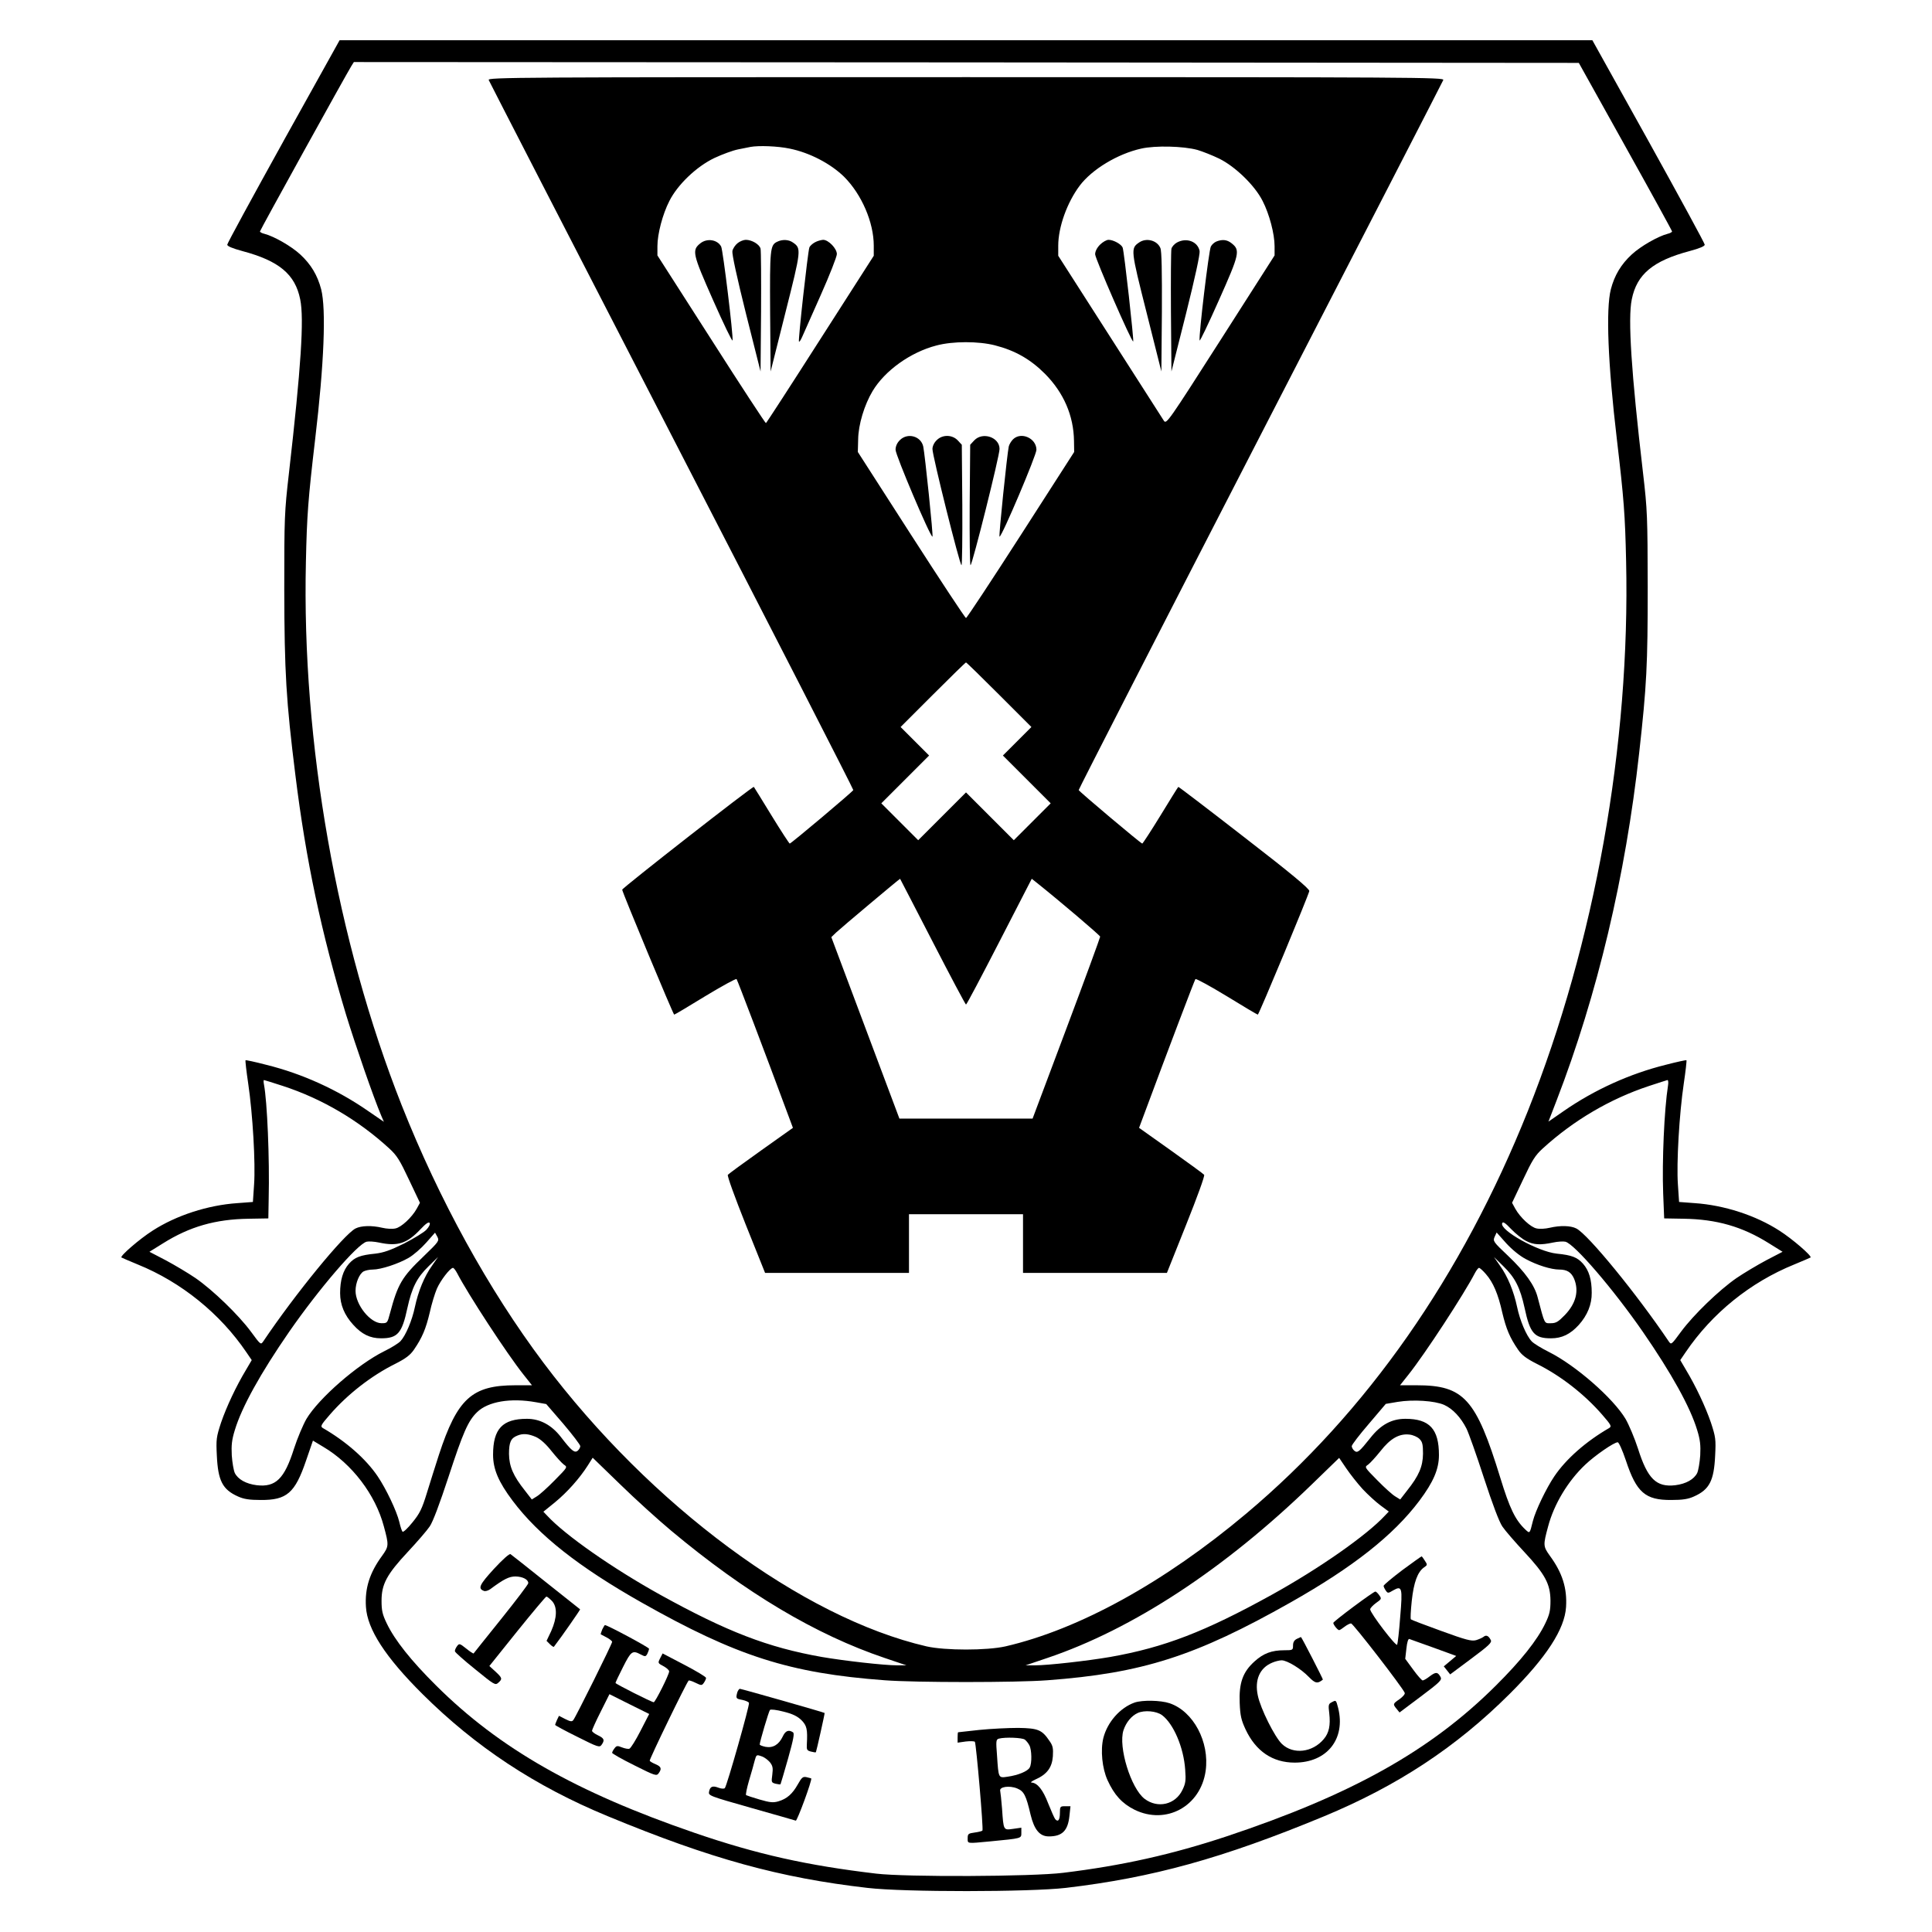
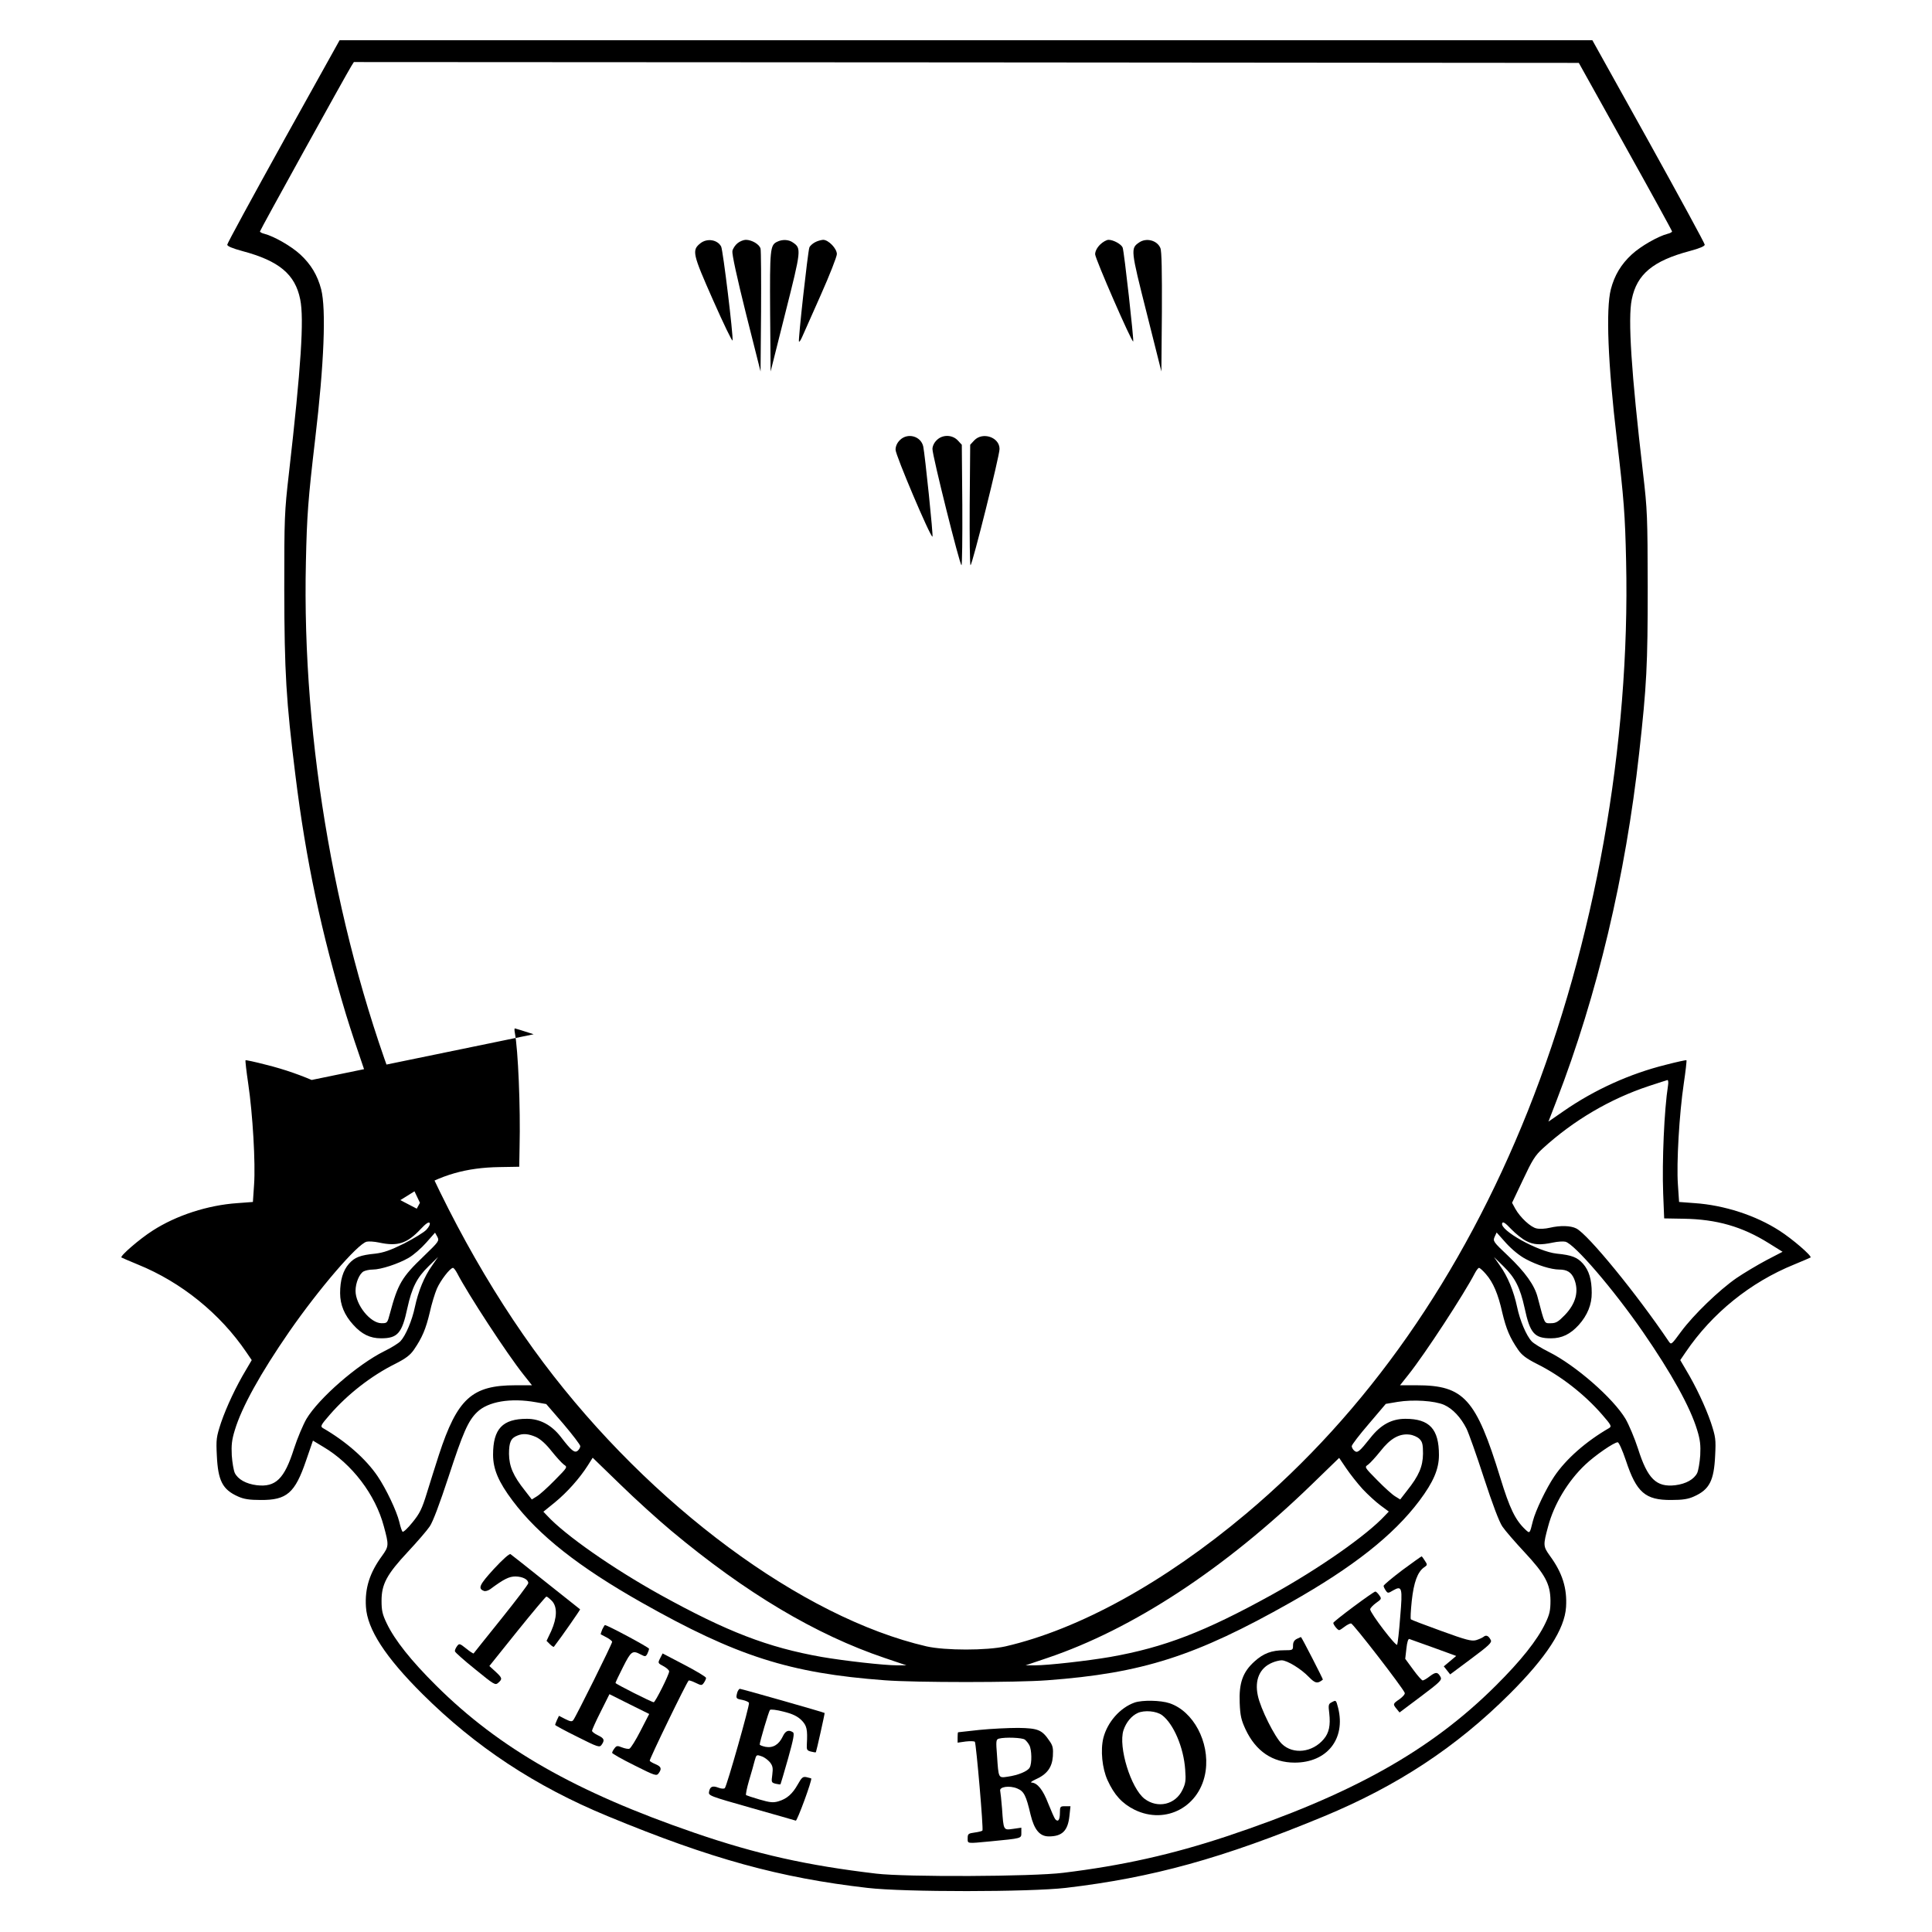
<svg xmlns="http://www.w3.org/2000/svg" version="1.0" width="304.8mm" height="304.8mm" viewBox="0 0 1152 1152" preserveAspectRatio="xMidYMid meet">
  <g transform="translate(0,1152) scale(0.1,-0.1)" fill="#000000" stroke="none">
-     <path d="M1690 10678 c-184 -332 -335 -609 -335 -617 0 -9 31 -22 90 -38 218 -58 315 -138 345 -288 24 -116 5 -405 -67 -1035 -27 -234 -28 -265 -28 -695 1 -494 11 -663 66 -1104 63 -511 155 -943 303 -1433 57 -185 161 -486 209 -600 l16 -37 -92 63 c-184 128 -395 224 -610 277 -65 17 -121 29 -123 27 -2 -3 5 -65 16 -139 27 -182 44 -475 35 -602 l-7 -104 -93 -7 c-176 -12 -364 -73 -505 -164 -77 -49 -195 -151 -186 -160 3 -2 47 -21 98 -42 259 -105 491 -293 647 -523 l32 -47 -34 -58 c-59 -98 -116 -219 -149 -315 -28 -86 -30 -99 -25 -197 7 -149 34 -202 126 -243 35 -16 68 -21 136 -21 155 -1 204 41 270 235 l41 119 63 -38 c169 -100 310 -284 360 -474 30 -111 30 -118 -10 -174 -75 -102 -104 -194 -97 -305 8 -134 116 -300 337 -520 317 -315 672 -550 1106 -729 614 -254 1025 -367 1547 -427 221 -26 966 -25 1183 0 518 61 934 176 1538 426 439 182 790 413 1108 730 220 219 329 387 337 519 7 112 -22 204 -97 306 -40 56 -40 63 -10 174 35 133 119 272 222 369 58 55 171 133 193 133 7 0 28 -47 49 -109 63 -191 116 -236 270 -235 68 0 101 5 136 21 92 41 119 94 126 243 5 98 3 111 -25 197 -33 96 -90 217 -149 315 l-34 58 32 47 c158 233 386 417 647 523 51 21 95 40 98 42 9 9 -109 111 -186 160 -141 91 -329 152 -505 164 l-93 7 -7 104 c-9 127 8 420 35 602 11 74 18 136 16 139 -2 2 -58 -10 -123 -27 -214 -53 -426 -149 -609 -276 l-91 -63 49 127 c243 630 411 1339 492 2071 45 404 51 524 51 990 -1 420 -2 458 -28 680 -70 599 -91 920 -67 1035 30 150 127 230 345 288 60 16 90 29 90 38 0 8 -151 285 -335 617 l-335 602 -3735 0 -3735 0 -335 -602z m8002 -32 c153 -274 278 -502 278 -506 0 -4 -12 -11 -26 -14 -58 -15 -161 -74 -214 -123 -64 -59 -103 -124 -125 -208 -30 -118 -18 -440 36 -895 42 -356 49 -451 55 -725 25 -1095 -186 -2277 -586 -3280 -394 -986 -960 -1796 -1680 -2401 -487 -409 -994 -689 -1435 -791 -112 -25 -358 -25 -470 0 -743 172 -1645 840 -2285 1692 -328 437 -621 970 -845 1535 -387 979 -596 2163 -571 3240 6 278 13 372 55 730 54 455 66 777 36 895 -22 84 -61 149 -125 208 -53 49 -156 108 -214 123 -14 3 -26 10 -26 14 0 7 512 933 546 988 l14 22 3652 -2 3652 -3 278 -499z m-8006 -5601 c233 -76 451 -204 635 -373 46 -42 63 -70 118 -187 l65 -137 -19 -35 c-29 -52 -93 -112 -128 -118 -18 -4 -52 -2 -77 4 -64 15 -126 13 -160 -4 -70 -36 -361 -392 -550 -673 -15 -22 -16 -21 -74 58 -74 100 -226 247 -330 319 -44 30 -123 77 -177 106 l-98 51 82 51 c158 99 311 143 509 146 l118 2 2 115 c6 243 -9 584 -28 683 -3 15 -3 27 0 27 3 0 53 -16 112 -35z m8260 3 c-23 -147 -36 -453 -29 -643 l6 -150 116 -2 c197 -3 350 -47 508 -146 l82 -51 -98 -51 c-54 -29 -133 -76 -177 -106 -104 -72 -256 -219 -330 -319 -58 -79 -59 -80 -74 -58 -189 280 -480 637 -551 673 -33 17 -95 19 -159 4 -25 -6 -59 -8 -77 -4 -35 6 -99 66 -128 118 l-19 35 65 137 c55 117 72 145 118 187 183 167 400 295 632 372 57 19 108 35 112 36 4 0 6 -15 3 -32z m-7404 -861 c-15 -16 -75 -52 -133 -82 -81 -40 -121 -54 -170 -60 -92 -9 -124 -22 -158 -60 -36 -41 -53 -98 -53 -176 0 -69 26 -131 78 -188 51 -57 101 -81 166 -81 99 0 125 30 157 180 27 123 57 182 127 250 l56 55 -36 -52 c-46 -64 -82 -152 -102 -246 -17 -81 -55 -171 -86 -204 -12 -13 -56 -40 -97 -60 -159 -79 -390 -280 -464 -404 -20 -35 -54 -115 -74 -177 -57 -180 -109 -231 -222 -218 -64 8 -112 35 -131 73 -7 16 -15 62 -18 105 -3 60 0 92 18 150 41 137 153 339 325 588 177 255 406 522 461 536 12 3 46 1 74 -5 111 -24 167 -6 247 79 32 34 49 46 55 38 4 -8 -4 -24 -20 -41z m6557 -66 c45 -24 86 -26 161 -10 28 6 61 8 74 5 54 -13 285 -282 461 -536 172 -249 284 -451 325 -588 18 -58 21 -90 18 -150 -3 -43 -11 -89 -18 -105 -19 -38 -67 -65 -131 -73 -113 -13 -165 38 -222 218 -20 62 -54 142 -74 177 -74 124 -298 320 -458 400 -44 22 -90 50 -102 63 -32 34 -70 124 -87 205 -20 94 -56 182 -102 246 l-36 52 56 -55 c70 -68 100 -127 127 -250 32 -150 58 -180 157 -180 65 0 115 24 166 80 51 57 78 122 77 192 0 78 -16 132 -52 173 -34 38 -66 51 -157 60 -112 12 -341 140 -325 181 4 12 18 3 54 -35 26 -27 66 -59 88 -70z m-6573 -92 c-130 -124 -154 -165 -201 -341 -15 -57 -16 -58 -50 -58 -67 0 -155 110 -155 193 0 48 23 102 48 116 12 6 36 11 55 11 48 0 152 34 214 70 28 16 75 57 104 90 l53 60 14 -25 c12 -24 9 -28 -82 -116z m6571 -16 c68 -37 153 -63 200 -63 47 0 72 -16 89 -55 30 -73 11 -147 -55 -216 -40 -41 -53 -49 -84 -49 -40 0 -35 -10 -78 153 -18 73 -75 152 -177 249 -88 83 -91 88 -80 113 l12 26 57 -64 c35 -38 80 -75 116 -94z m-6371 -85 c63 -122 297 -481 396 -605 l50 -63 -99 0 c-259 0 -346 -79 -456 -415 -19 -60 -52 -162 -71 -225 -30 -98 -43 -124 -87 -178 -28 -35 -55 -60 -59 -55 -4 4 -13 31 -19 58 -16 66 -79 198 -129 272 -70 104 -190 209 -327 288 -16 10 -12 18 42 80 105 121 247 232 390 303 63 32 89 52 111 84 50 73 71 124 94 220 11 51 31 116 43 144 22 50 79 124 96 124 5 0 16 -15 25 -32z m6134 -5 c43 -49 73 -118 98 -231 23 -96 44 -147 94 -220 22 -32 48 -52 111 -84 143 -71 285 -182 390 -303 54 -62 58 -70 42 -80 -137 -79 -257 -184 -327 -288 -48 -71 -112 -204 -128 -267 -19 -77 -18 -75 -45 -50 -60 57 -93 125 -149 308 -145 472 -217 552 -499 552 l-99 0 50 63 c99 124 333 483 396 605 9 17 20 32 25 32 5 0 24 -17 41 -37z m-5665 -764 l62 -11 102 -118 c55 -65 101 -125 101 -133 0 -8 -7 -20 -15 -27 -19 -16 -38 0 -101 82 -55 71 -124 108 -202 108 -146 0 -202 -60 -202 -214 0 -86 32 -162 117 -275 155 -206 395 -395 768 -606 566 -320 883 -422 1451 -464 181 -14 787 -14 968 0 568 42 885 144 1451 464 373 211 613 400 768 606 84 112 117 189 117 273 0 155 -56 216 -200 216 -82 0 -147 -35 -209 -114 -67 -84 -77 -92 -96 -76 -8 7 -15 19 -15 27 0 8 46 68 102 133 l101 119 71 12 c92 15 220 7 277 -18 51 -23 99 -74 133 -141 13 -26 60 -158 104 -294 52 -159 91 -262 110 -290 16 -24 75 -92 130 -151 126 -135 156 -192 157 -291 0 -59 -5 -82 -31 -136 -48 -100 -145 -222 -294 -370 -389 -388 -859 -651 -1607 -900 -326 -108 -621 -174 -973 -217 -184 -23 -937 -26 -1115 -5 -413 49 -710 115 -1083 243 -710 244 -1165 504 -1542 879 -149 148 -246 270 -294 370 -26 54 -31 77 -31 135 0 99 31 157 157 292 55 59 114 127 130 151 19 27 59 134 112 295 87 266 117 335 171 387 65 63 199 86 350 59z m2 -208 c27 -13 59 -42 92 -84 28 -35 61 -71 73 -80 23 -15 23 -15 -55 -94 -43 -44 -91 -87 -107 -96 l-29 -18 -41 53 c-70 88 -94 144 -95 219 0 69 11 94 50 109 33 14 67 11 112 -9z m5267 -11 c17 -17 21 -32 21 -88 -1 -76 -24 -131 -95 -220 l-41 -53 -29 18 c-16 9 -64 52 -107 96 -78 79 -78 79 -55 94 12 9 45 45 73 80 59 76 113 106 173 99 21 -2 48 -14 60 -26z m-4461 -548 c444 -371 861 -619 1272 -758 l130 -44 -55 0 c-79 0 -316 27 -450 50 -323 57 -565 151 -960 369 -285 158 -570 357 -677 473 l-23 24 69 56 c73 60 147 143 196 220 l29 46 163 -158 c90 -88 228 -213 306 -278z m4122 249 c31 -33 79 -77 106 -97 l50 -37 -23 -24 c-108 -117 -392 -316 -678 -474 -395 -218 -637 -312 -960 -369 -134 -23 -371 -50 -450 -50 l-55 0 130 44 c510 172 1057 531 1575 1033 l165 160 42 -62 c23 -34 67 -90 98 -124z" />
-     <path d="M2914 11043 c4 -10 495 -964 1092 -2122 597 -1157 1083 -2107 1082 -2112 -4 -10 -371 -319 -379 -319 -3 0 -52 75 -109 168 -56 92 -104 169 -105 170 -6 6 -784 -602 -785 -613 0 -14 304 -744 310 -745 3 0 86 49 185 110 99 60 183 106 187 102 5 -6 165 -426 308 -812 l28 -75 -190 -135 c-104 -74 -193 -139 -198 -145 -5 -6 41 -132 107 -298 l115 -287 429 0 429 0 0 175 0 175 340 0 340 0 0 -175 0 -175 429 0 429 0 115 288 c66 165 112 291 107 297 -5 6 -94 71 -198 145 l-190 135 28 75 c143 385 303 806 308 812 4 4 88 -42 187 -102 99 -61 182 -110 185 -110 7 1 304 715 307 737 2 13 -111 107 -388 321 -215 167 -392 302 -393 300 -2 -1 -50 -78 -106 -170 -57 -93 -106 -168 -109 -168 -8 0 -375 309 -379 319 -1 4 486 955 1082 2112 597 1158 1088 2112 1092 2122 6 16 -155 17 -2846 17 -2696 0 -2852 -1 -2846 -17z m1794 -409 c119 -24 244 -89 325 -168 105 -105 177 -272 177 -411 l0 -60 -319 -498 c-175 -274 -321 -499 -324 -500 -3 -1 -150 223 -326 499 l-321 501 0 55 c0 73 31 191 71 269 49 98 162 206 269 257 47 22 110 45 140 51 30 6 64 13 75 15 49 9 162 5 233 -10z m2432 -8 c30 -9 89 -32 130 -52 97 -48 213 -161 259 -253 40 -78 71 -196 71 -269 l0 -55 -322 -504 c-312 -488 -323 -504 -338 -482 -8 13 -153 239 -322 503 l-308 481 0 60 c0 111 53 258 128 358 74 98 227 190 367 221 84 19 251 15 335 -8z m-1208 -1165 c121 -31 212 -83 299 -170 111 -112 171 -249 173 -401 l1 -65 -318 -495 c-175 -272 -322 -495 -327 -495 -5 0 -152 223 -327 495 l-318 495 2 75 c1 88 37 206 86 288 73 122 226 232 381 272 98 26 249 26 348 1z m26 -2084 l192 -192 -85 -85 -85 -85 142 -142 143 -143 -110 -110 -110 -110 -142 142 -143 143 -143 -143 -142 -142 -110 110 -110 110 143 143 142 142 -85 85 -85 85 192 192 c106 106 195 193 198 193 3 0 92 -87 198 -193z m-397 -1472 c106 -206 196 -375 199 -375 4 0 93 169 199 375 l193 375 28 -22 c138 -110 379 -315 380 -323 0 -5 -90 -252 -201 -547 l-202 -538 -397 0 -397 0 -203 541 -203 541 29 28 c25 24 376 319 381 320 0 0 88 -169 194 -375z" />
+     <path d="M1690 10678 c-184 -332 -335 -609 -335 -617 0 -9 31 -22 90 -38 218 -58 315 -138 345 -288 24 -116 5 -405 -67 -1035 -27 -234 -28 -265 -28 -695 1 -494 11 -663 66 -1104 63 -511 155 -943 303 -1433 57 -185 161 -486 209 -600 l16 -37 -92 63 c-184 128 -395 224 -610 277 -65 17 -121 29 -123 27 -2 -3 5 -65 16 -139 27 -182 44 -475 35 -602 l-7 -104 -93 -7 c-176 -12 -364 -73 -505 -164 -77 -49 -195 -151 -186 -160 3 -2 47 -21 98 -42 259 -105 491 -293 647 -523 l32 -47 -34 -58 c-59 -98 -116 -219 -149 -315 -28 -86 -30 -99 -25 -197 7 -149 34 -202 126 -243 35 -16 68 -21 136 -21 155 -1 204 41 270 235 l41 119 63 -38 c169 -100 310 -284 360 -474 30 -111 30 -118 -10 -174 -75 -102 -104 -194 -97 -305 8 -134 116 -300 337 -520 317 -315 672 -550 1106 -729 614 -254 1025 -367 1547 -427 221 -26 966 -25 1183 0 518 61 934 176 1538 426 439 182 790 413 1108 730 220 219 329 387 337 519 7 112 -22 204 -97 306 -40 56 -40 63 -10 174 35 133 119 272 222 369 58 55 171 133 193 133 7 0 28 -47 49 -109 63 -191 116 -236 270 -235 68 0 101 5 136 21 92 41 119 94 126 243 5 98 3 111 -25 197 -33 96 -90 217 -149 315 l-34 58 32 47 c158 233 386 417 647 523 51 21 95 40 98 42 9 9 -109 111 -186 160 -141 91 -329 152 -505 164 l-93 7 -7 104 c-9 127 8 420 35 602 11 74 18 136 16 139 -2 2 -58 -10 -123 -27 -214 -53 -426 -149 -609 -276 l-91 -63 49 127 c243 630 411 1339 492 2071 45 404 51 524 51 990 -1 420 -2 458 -28 680 -70 599 -91 920 -67 1035 30 150 127 230 345 288 60 16 90 29 90 38 0 8 -151 285 -335 617 l-335 602 -3735 0 -3735 0 -335 -602z m8002 -32 c153 -274 278 -502 278 -506 0 -4 -12 -11 -26 -14 -58 -15 -161 -74 -214 -123 -64 -59 -103 -124 -125 -208 -30 -118 -18 -440 36 -895 42 -356 49 -451 55 -725 25 -1095 -186 -2277 -586 -3280 -394 -986 -960 -1796 -1680 -2401 -487 -409 -994 -689 -1435 -791 -112 -25 -358 -25 -470 0 -743 172 -1645 840 -2285 1692 -328 437 -621 970 -845 1535 -387 979 -596 2163 -571 3240 6 278 13 372 55 730 54 455 66 777 36 895 -22 84 -61 149 -125 208 -53 49 -156 108 -214 123 -14 3 -26 10 -26 14 0 7 512 933 546 988 l14 22 3652 -2 3652 -3 278 -499z m-8006 -5601 c233 -76 451 -204 635 -373 46 -42 63 -70 118 -187 l65 -137 -19 -35 l-98 51 82 51 c158 99 311 143 509 146 l118 2 2 115 c6 243 -9 584 -28 683 -3 15 -3 27 0 27 3 0 53 -16 112 -35z m8260 3 c-23 -147 -36 -453 -29 -643 l6 -150 116 -2 c197 -3 350 -47 508 -146 l82 -51 -98 -51 c-54 -29 -133 -76 -177 -106 -104 -72 -256 -219 -330 -319 -58 -79 -59 -80 -74 -58 -189 280 -480 637 -551 673 -33 17 -95 19 -159 4 -25 -6 -59 -8 -77 -4 -35 6 -99 66 -128 118 l-19 35 65 137 c55 117 72 145 118 187 183 167 400 295 632 372 57 19 108 35 112 36 4 0 6 -15 3 -32z m-7404 -861 c-15 -16 -75 -52 -133 -82 -81 -40 -121 -54 -170 -60 -92 -9 -124 -22 -158 -60 -36 -41 -53 -98 -53 -176 0 -69 26 -131 78 -188 51 -57 101 -81 166 -81 99 0 125 30 157 180 27 123 57 182 127 250 l56 55 -36 -52 c-46 -64 -82 -152 -102 -246 -17 -81 -55 -171 -86 -204 -12 -13 -56 -40 -97 -60 -159 -79 -390 -280 -464 -404 -20 -35 -54 -115 -74 -177 -57 -180 -109 -231 -222 -218 -64 8 -112 35 -131 73 -7 16 -15 62 -18 105 -3 60 0 92 18 150 41 137 153 339 325 588 177 255 406 522 461 536 12 3 46 1 74 -5 111 -24 167 -6 247 79 32 34 49 46 55 38 4 -8 -4 -24 -20 -41z m6557 -66 c45 -24 86 -26 161 -10 28 6 61 8 74 5 54 -13 285 -282 461 -536 172 -249 284 -451 325 -588 18 -58 21 -90 18 -150 -3 -43 -11 -89 -18 -105 -19 -38 -67 -65 -131 -73 -113 -13 -165 38 -222 218 -20 62 -54 142 -74 177 -74 124 -298 320 -458 400 -44 22 -90 50 -102 63 -32 34 -70 124 -87 205 -20 94 -56 182 -102 246 l-36 52 56 -55 c70 -68 100 -127 127 -250 32 -150 58 -180 157 -180 65 0 115 24 166 80 51 57 78 122 77 192 0 78 -16 132 -52 173 -34 38 -66 51 -157 60 -112 12 -341 140 -325 181 4 12 18 3 54 -35 26 -27 66 -59 88 -70z m-6573 -92 c-130 -124 -154 -165 -201 -341 -15 -57 -16 -58 -50 -58 -67 0 -155 110 -155 193 0 48 23 102 48 116 12 6 36 11 55 11 48 0 152 34 214 70 28 16 75 57 104 90 l53 60 14 -25 c12 -24 9 -28 -82 -116z m6571 -16 c68 -37 153 -63 200 -63 47 0 72 -16 89 -55 30 -73 11 -147 -55 -216 -40 -41 -53 -49 -84 -49 -40 0 -35 -10 -78 153 -18 73 -75 152 -177 249 -88 83 -91 88 -80 113 l12 26 57 -64 c35 -38 80 -75 116 -94z m-6371 -85 c63 -122 297 -481 396 -605 l50 -63 -99 0 c-259 0 -346 -79 -456 -415 -19 -60 -52 -162 -71 -225 -30 -98 -43 -124 -87 -178 -28 -35 -55 -60 -59 -55 -4 4 -13 31 -19 58 -16 66 -79 198 -129 272 -70 104 -190 209 -327 288 -16 10 -12 18 42 80 105 121 247 232 390 303 63 32 89 52 111 84 50 73 71 124 94 220 11 51 31 116 43 144 22 50 79 124 96 124 5 0 16 -15 25 -32z m6134 -5 c43 -49 73 -118 98 -231 23 -96 44 -147 94 -220 22 -32 48 -52 111 -84 143 -71 285 -182 390 -303 54 -62 58 -70 42 -80 -137 -79 -257 -184 -327 -288 -48 -71 -112 -204 -128 -267 -19 -77 -18 -75 -45 -50 -60 57 -93 125 -149 308 -145 472 -217 552 -499 552 l-99 0 50 63 c99 124 333 483 396 605 9 17 20 32 25 32 5 0 24 -17 41 -37z m-5665 -764 l62 -11 102 -118 c55 -65 101 -125 101 -133 0 -8 -7 -20 -15 -27 -19 -16 -38 0 -101 82 -55 71 -124 108 -202 108 -146 0 -202 -60 -202 -214 0 -86 32 -162 117 -275 155 -206 395 -395 768 -606 566 -320 883 -422 1451 -464 181 -14 787 -14 968 0 568 42 885 144 1451 464 373 211 613 400 768 606 84 112 117 189 117 273 0 155 -56 216 -200 216 -82 0 -147 -35 -209 -114 -67 -84 -77 -92 -96 -76 -8 7 -15 19 -15 27 0 8 46 68 102 133 l101 119 71 12 c92 15 220 7 277 -18 51 -23 99 -74 133 -141 13 -26 60 -158 104 -294 52 -159 91 -262 110 -290 16 -24 75 -92 130 -151 126 -135 156 -192 157 -291 0 -59 -5 -82 -31 -136 -48 -100 -145 -222 -294 -370 -389 -388 -859 -651 -1607 -900 -326 -108 -621 -174 -973 -217 -184 -23 -937 -26 -1115 -5 -413 49 -710 115 -1083 243 -710 244 -1165 504 -1542 879 -149 148 -246 270 -294 370 -26 54 -31 77 -31 135 0 99 31 157 157 292 55 59 114 127 130 151 19 27 59 134 112 295 87 266 117 335 171 387 65 63 199 86 350 59z m2 -208 c27 -13 59 -42 92 -84 28 -35 61 -71 73 -80 23 -15 23 -15 -55 -94 -43 -44 -91 -87 -107 -96 l-29 -18 -41 53 c-70 88 -94 144 -95 219 0 69 11 94 50 109 33 14 67 11 112 -9z m5267 -11 c17 -17 21 -32 21 -88 -1 -76 -24 -131 -95 -220 l-41 -53 -29 18 c-16 9 -64 52 -107 96 -78 79 -78 79 -55 94 12 9 45 45 73 80 59 76 113 106 173 99 21 -2 48 -14 60 -26z m-4461 -548 c444 -371 861 -619 1272 -758 l130 -44 -55 0 c-79 0 -316 27 -450 50 -323 57 -565 151 -960 369 -285 158 -570 357 -677 473 l-23 24 69 56 c73 60 147 143 196 220 l29 46 163 -158 c90 -88 228 -213 306 -278z m4122 249 c31 -33 79 -77 106 -97 l50 -37 -23 -24 c-108 -117 -392 -316 -678 -474 -395 -218 -637 -312 -960 -369 -134 -23 -371 -50 -450 -50 l-55 0 130 44 c510 172 1057 531 1575 1033 l165 160 42 -62 c23 -34 67 -90 98 -124z" />
    <path d="M4177 10070 c-53 -42 -48 -62 75 -340 62 -140 114 -248 116 -240 5 28 -57 539 -68 560 -22 41 -83 51 -123 20z" />
    <path d="M4398 10070 c-14 -11 -28 -32 -31 -47 -3 -18 27 -157 81 -373 l87 -345 3 355 c1 195 0 365 -3 377 -6 26 -52 53 -88 53 -13 0 -36 -9 -49 -20z" />
    <path d="M4633 10078 c-41 -20 -43 -46 -41 -418 l3 -355 88 350 c95 376 96 384 45 419 -25 18 -63 20 -95 4z" />
    <path d="M4859 10075 c-15 -8 -30 -22 -33 -31 -9 -24 -68 -555 -62 -561 3 -3 11 10 19 28 8 19 58 131 111 250 53 119 96 229 96 244 0 33 -50 85 -82 85 -13 -1 -35 -7 -49 -15z" />
    <path d="M6559 10061 c-18 -18 -29 -40 -29 -57 0 -26 219 -528 227 -520 5 5 -54 538 -63 560 -8 20 -55 46 -84 46 -12 0 -35 -13 -51 -29z" />
    <path d="M6792 10074 c-51 -35 -50 -43 45 -419 l88 -350 3 355 c1 238 -1 364 -9 381 -19 46 -84 63 -127 33z" />
-     <path d="M7018 10074 c-15 -8 -30 -25 -33 -37 -3 -12 -4 -182 -3 -377 l3 -355 87 345 c54 216 84 355 81 373 -11 57 -78 82 -135 51z" />
-     <path d="M7253 10080 c-12 -5 -27 -18 -33 -30 -12 -22 -73 -532 -67 -560 1 -8 53 100 115 240 124 278 128 298 75 340 -27 21 -54 24 -90 10z" />
    <path d="M5365 8895 c-16 -16 -25 -36 -25 -57 0 -32 206 -518 220 -518 6 0 -45 491 -55 538 -14 62 -94 84 -140 37z" />
    <path d="M5585 8895 c-15 -14 -25 -36 -25 -52 -1 -38 163 -693 173 -693 4 0 6 162 5 359 l-3 359 -24 26 c-33 35 -92 36 -126 1z" />
    <path d="M5809 8894 l-24 -26 -3 -359 c-1 -197 1 -359 5 -359 10 0 174 655 173 693 0 70 -101 104 -151 51z" />
-     <path d="M6040 8900 c-11 -11 -22 -30 -25 -42 -10 -47 -61 -538 -55 -538 14 0 220 486 220 518 0 69 -92 110 -140 62z" />
    <path d="M2945 2165 c-86 -94 -97 -117 -60 -131 8 -4 25 1 38 10 82 61 113 76 151 76 43 -1 76 -18 76 -40 0 -7 -73 -103 -162 -214 -89 -111 -163 -203 -164 -205 -2 -2 -22 11 -44 29 -39 31 -42 32 -55 14 -8 -11 -14 -24 -12 -31 1 -6 55 -54 121 -107 113 -92 119 -96 137 -80 26 23 24 29 -17 67 l-36 33 166 207 c92 114 170 207 174 207 5 0 19 -12 33 -26 33 -35 31 -100 -4 -179 l-28 -59 20 -20 c11 -11 22 -18 24 -15 47 61 158 221 156 223 -2 2 -94 75 -204 162 -110 88 -205 163 -211 167 -7 4 -47 -32 -99 -88z" />
    <path d="M8362 2158 c-61 -46 -111 -88 -112 -94 0 -5 6 -18 13 -28 12 -17 14 -17 44 1 53 30 57 17 42 -158 -6 -85 -15 -159 -18 -166 -7 -13 -161 189 -161 211 0 7 16 24 35 38 33 23 34 25 19 46 -8 12 -19 22 -23 22 -12 0 -251 -178 -251 -187 1 -12 26 -43 35 -43 4 0 18 9 32 20 14 11 32 20 39 20 12 0 308 -383 320 -414 3 -7 -11 -23 -30 -37 -41 -28 -42 -30 -18 -59 l17 -21 128 96 c112 84 126 98 117 115 -17 31 -28 32 -63 6 -19 -15 -38 -26 -44 -26 -5 0 -31 29 -57 65 l-47 64 7 61 c4 39 11 60 18 57 6 -2 71 -26 145 -52 l134 -49 -37 -31 -37 -31 19 -24 19 -24 126 94 c106 79 124 96 116 111 -13 26 -28 32 -43 19 -8 -6 -28 -15 -45 -20 -27 -7 -59 1 -207 55 -97 35 -178 66 -181 69 -4 3 -1 53 5 111 12 111 35 172 73 199 21 14 21 16 5 40 -9 15 -18 26 -19 26 -2 0 -54 -37 -115 -82z" />
    <path d="M3591 1804 c-6 -15 -10 -28 -9 -29 2 -1 18 -10 36 -19 17 -9 32 -21 32 -26 0 -12 -217 -449 -232 -467 -8 -10 -18 -8 -48 7 l-37 19 -12 -25 c-6 -14 -11 -27 -11 -29 0 -3 59 -35 132 -71 123 -62 133 -65 145 -48 20 28 16 39 -22 57 -19 9 -35 21 -35 27 0 5 23 57 52 114 l52 104 118 -59 119 -59 -52 -101 c-28 -55 -58 -103 -66 -106 -7 -3 -27 1 -45 8 -27 11 -32 10 -44 -6 -8 -10 -14 -22 -14 -27 0 -4 59 -38 132 -74 123 -62 133 -65 145 -48 20 27 16 40 -17 54 -17 7 -33 16 -36 21 -4 6 217 462 232 478 2 3 21 -3 41 -13 35 -17 38 -17 50 0 7 10 13 23 13 29 0 6 -58 41 -129 78 l-130 68 -15 -29 c-14 -28 -14 -29 20 -47 19 -10 34 -24 34 -31 0 -19 -83 -184 -92 -184 -12 0 -228 109 -228 115 0 3 20 46 45 95 48 95 56 101 105 75 27 -14 30 -14 40 4 5 11 10 24 10 30 0 8 -248 141 -263 141 -2 0 -9 -12 -16 -26z" />
    <path d="M7733 1748 c-16 -8 -23 -20 -23 -40 0 -27 -2 -28 -51 -28 -76 0 -125 -18 -179 -67 -70 -63 -93 -129 -88 -248 3 -75 9 -101 35 -157 61 -130 161 -198 293 -198 193 0 305 142 259 326 -13 49 -12 48 -40 33 -18 -9 -19 -17 -13 -65 8 -71 -1 -117 -33 -154 -67 -80 -182 -93 -249 -29 -43 41 -128 211 -144 289 -20 93 11 165 86 196 18 8 44 14 56 14 33 0 116 -51 162 -99 38 -39 52 -42 84 -16 2 2 -128 256 -131 254 -1 0 -12 -5 -24 -11z" />
    <path d="M4396 1428 c-9 -35 -8 -37 30 -44 19 -4 38 -12 40 -18 5 -13 -132 -496 -144 -508 -5 -5 -21 -4 -37 2 -36 14 -51 8 -57 -23 -5 -24 1 -26 251 -97 141 -40 261 -74 266 -76 8 -4 100 246 92 252 -1 0 -13 4 -27 7 -22 5 -29 0 -53 -43 -32 -57 -65 -86 -116 -101 -31 -9 -50 -7 -112 11 -41 12 -77 24 -80 26 -4 2 4 41 17 86 14 46 29 100 34 120 10 36 11 36 40 26 17 -5 39 -22 51 -36 17 -22 19 -35 14 -74 -6 -45 -6 -47 20 -54 14 -3 27 -5 29 -3 1 2 22 71 45 153 33 118 39 151 29 157 -26 17 -45 9 -61 -26 -23 -48 -58 -69 -102 -61 -19 4 -35 10 -35 14 0 16 54 198 61 206 4 5 39 1 81 -10 53 -13 82 -27 106 -50 33 -33 38 -55 33 -145 -2 -32 1 -37 24 -43 15 -4 28 -6 30 -4 3 5 54 232 52 234 -4 4 -496 144 -505 144 -5 0 -12 -10 -16 -22z" />
    <path d="M6765 1368 c-87 -31 -162 -117 -186 -211 -18 -73 -7 -182 25 -252 40 -88 87 -139 161 -176 188 -92 394 20 424 232 24 172 -73 355 -215 403 -53 18 -163 20 -209 4z m164 -75 c68 -51 129 -192 138 -325 5 -65 2 -83 -16 -120 -42 -89 -148 -113 -226 -54 -82 63 -158 310 -126 409 16 48 48 86 85 103 40 18 111 12 145 -13z" />
    <path d="M5840 1205 c-69 -8 -126 -14 -127 -14 -2 -1 -3 -15 -3 -31 l0 -31 49 7 c27 3 51 2 54 -2 8 -15 52 -522 45 -529 -3 -4 -25 -9 -47 -12 -37 -5 -41 -8 -41 -34 0 -33 -7 -32 131 -19 194 19 189 17 189 52 l0 30 -49 -7 c-58 -8 -57 -11 -66 120 -4 50 -9 97 -11 106 -7 25 55 34 101 15 41 -17 53 -41 80 -156 22 -91 55 -130 109 -130 80 0 114 34 123 124 l6 56 -32 0 c-29 0 -31 -2 -31 -39 0 -43 -11 -58 -28 -38 -5 6 -24 49 -42 94 -31 81 -64 122 -99 124 -9 0 2 9 24 19 68 30 98 71 103 137 3 48 0 64 -20 92 -45 67 -68 76 -186 78 -59 0 -163 -5 -232 -12z m271 -58 c9 -7 21 -22 27 -34 14 -26 16 -107 2 -132 -11 -22 -68 -46 -132 -55 -55 -8 -54 -11 -63 126 -7 88 -6 96 11 101 38 10 140 6 155 -6z" />
  </g>
</svg>